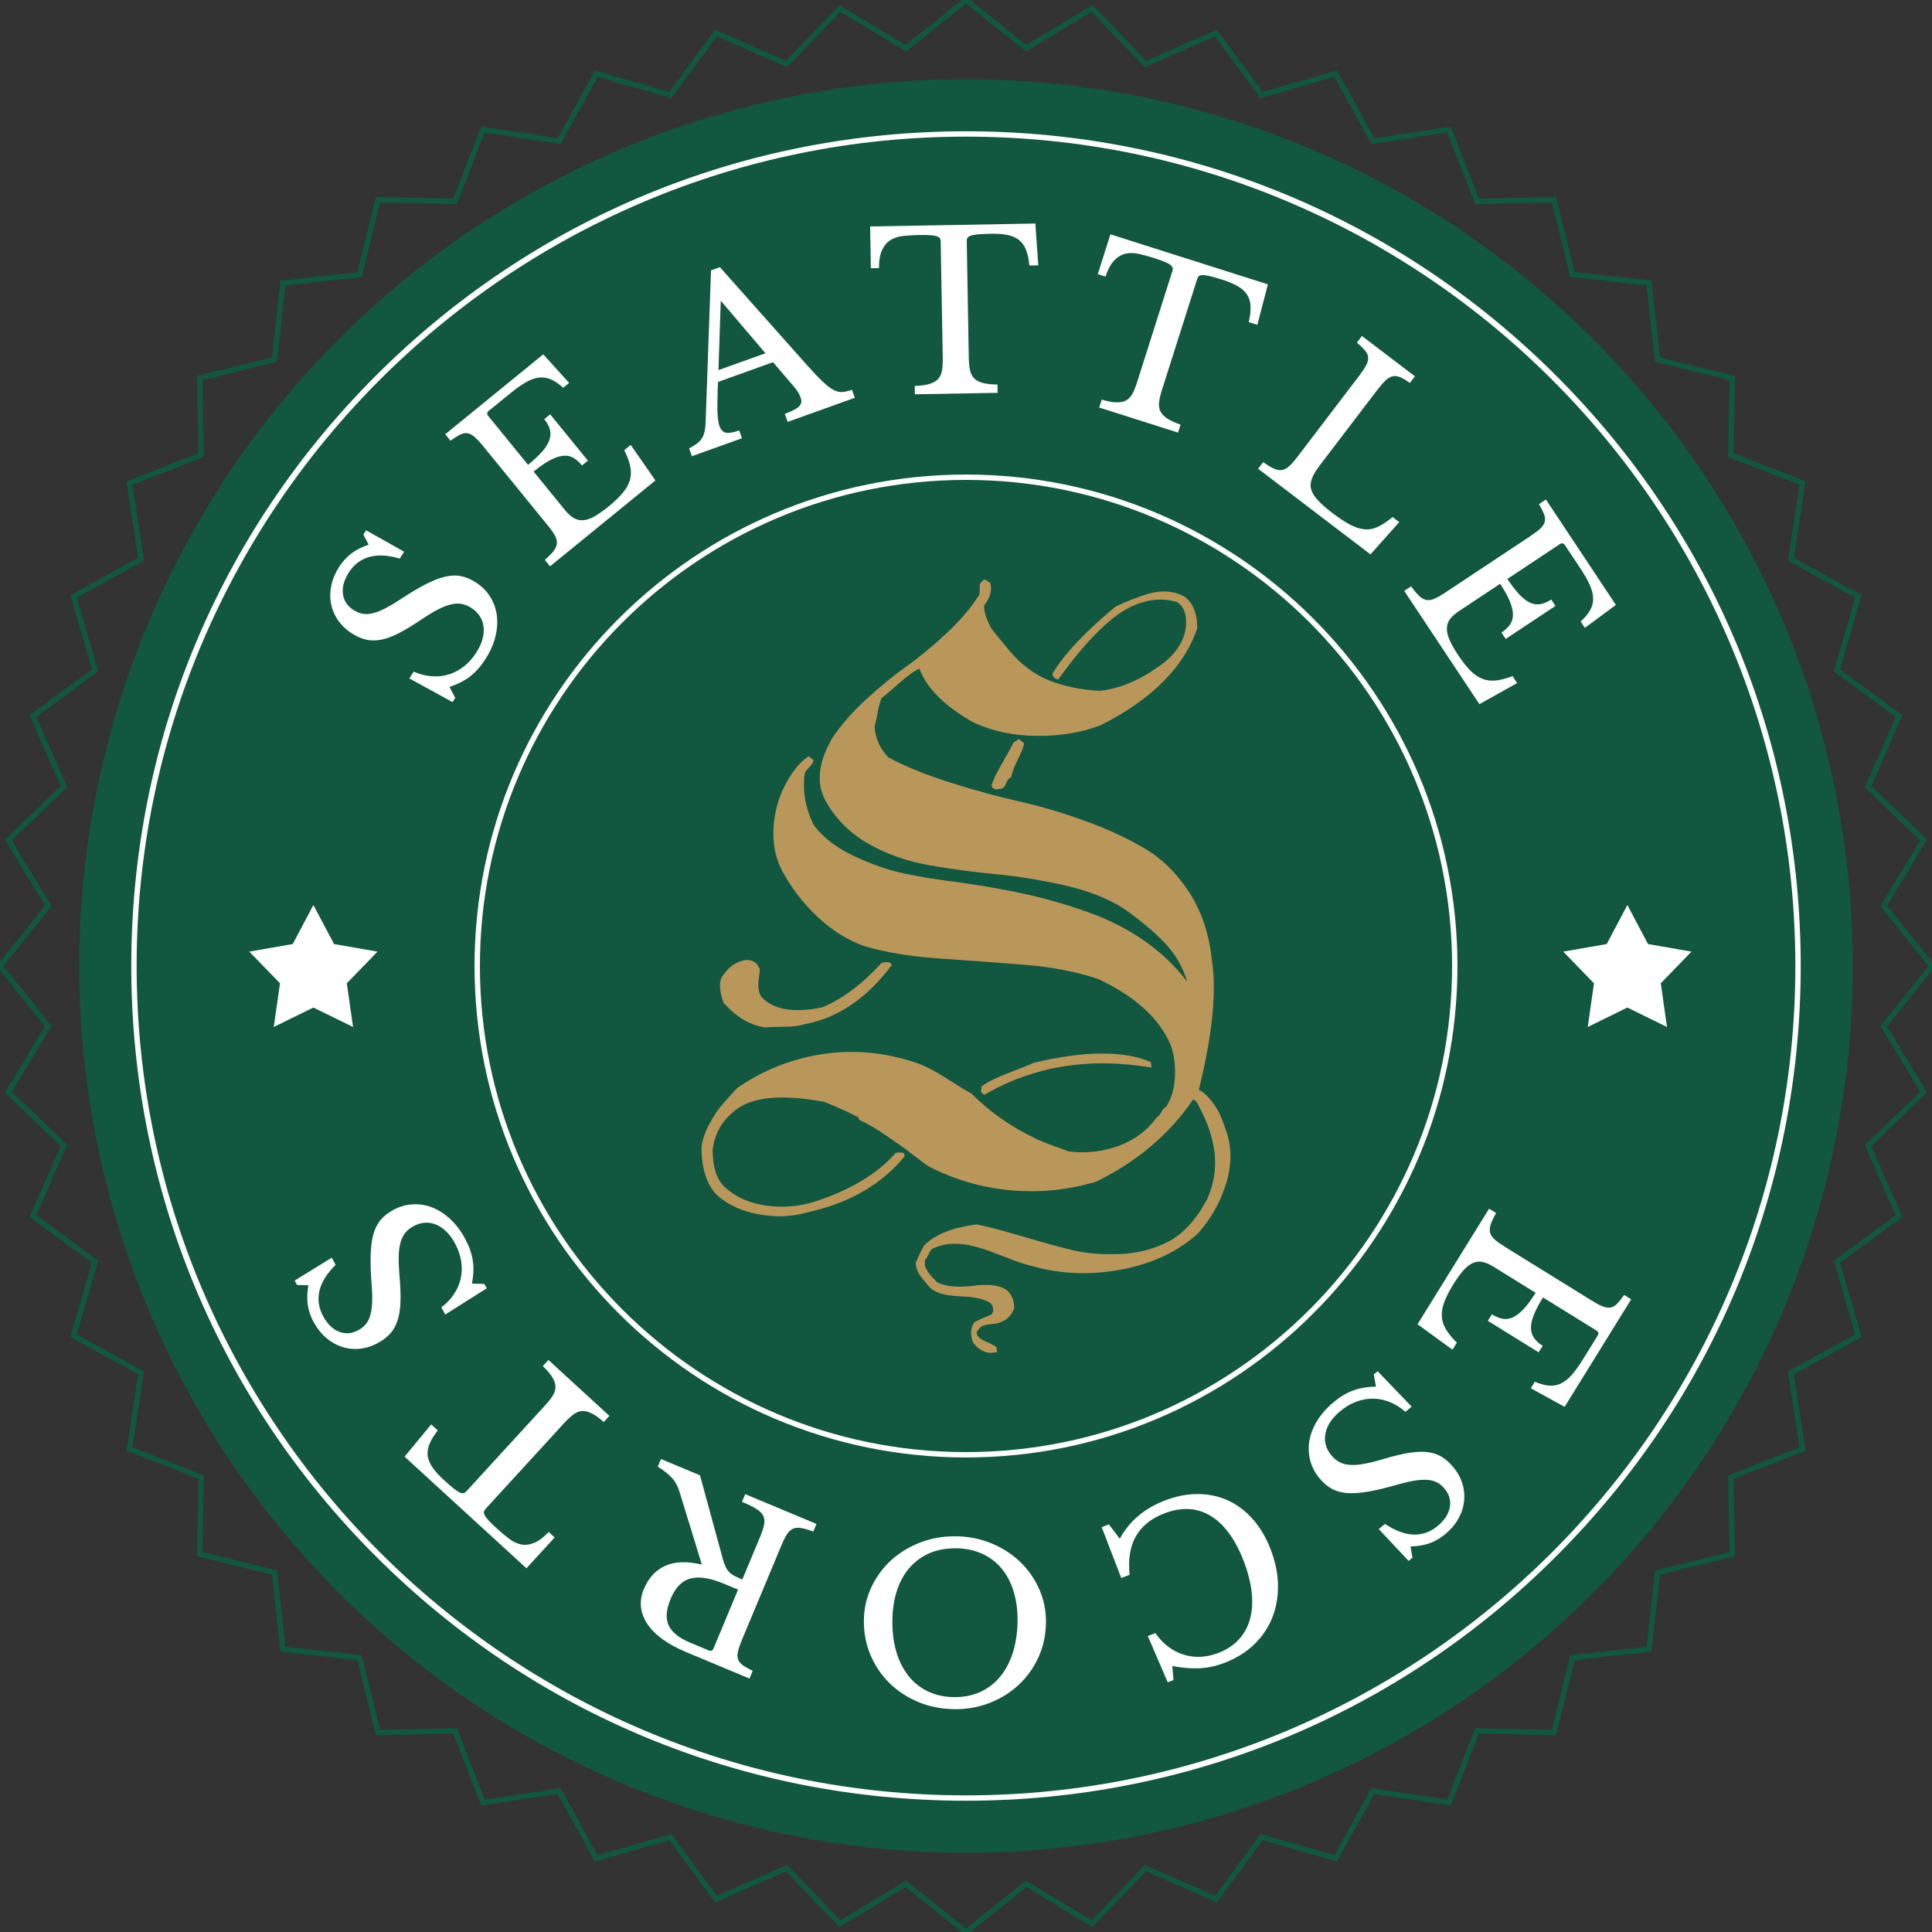
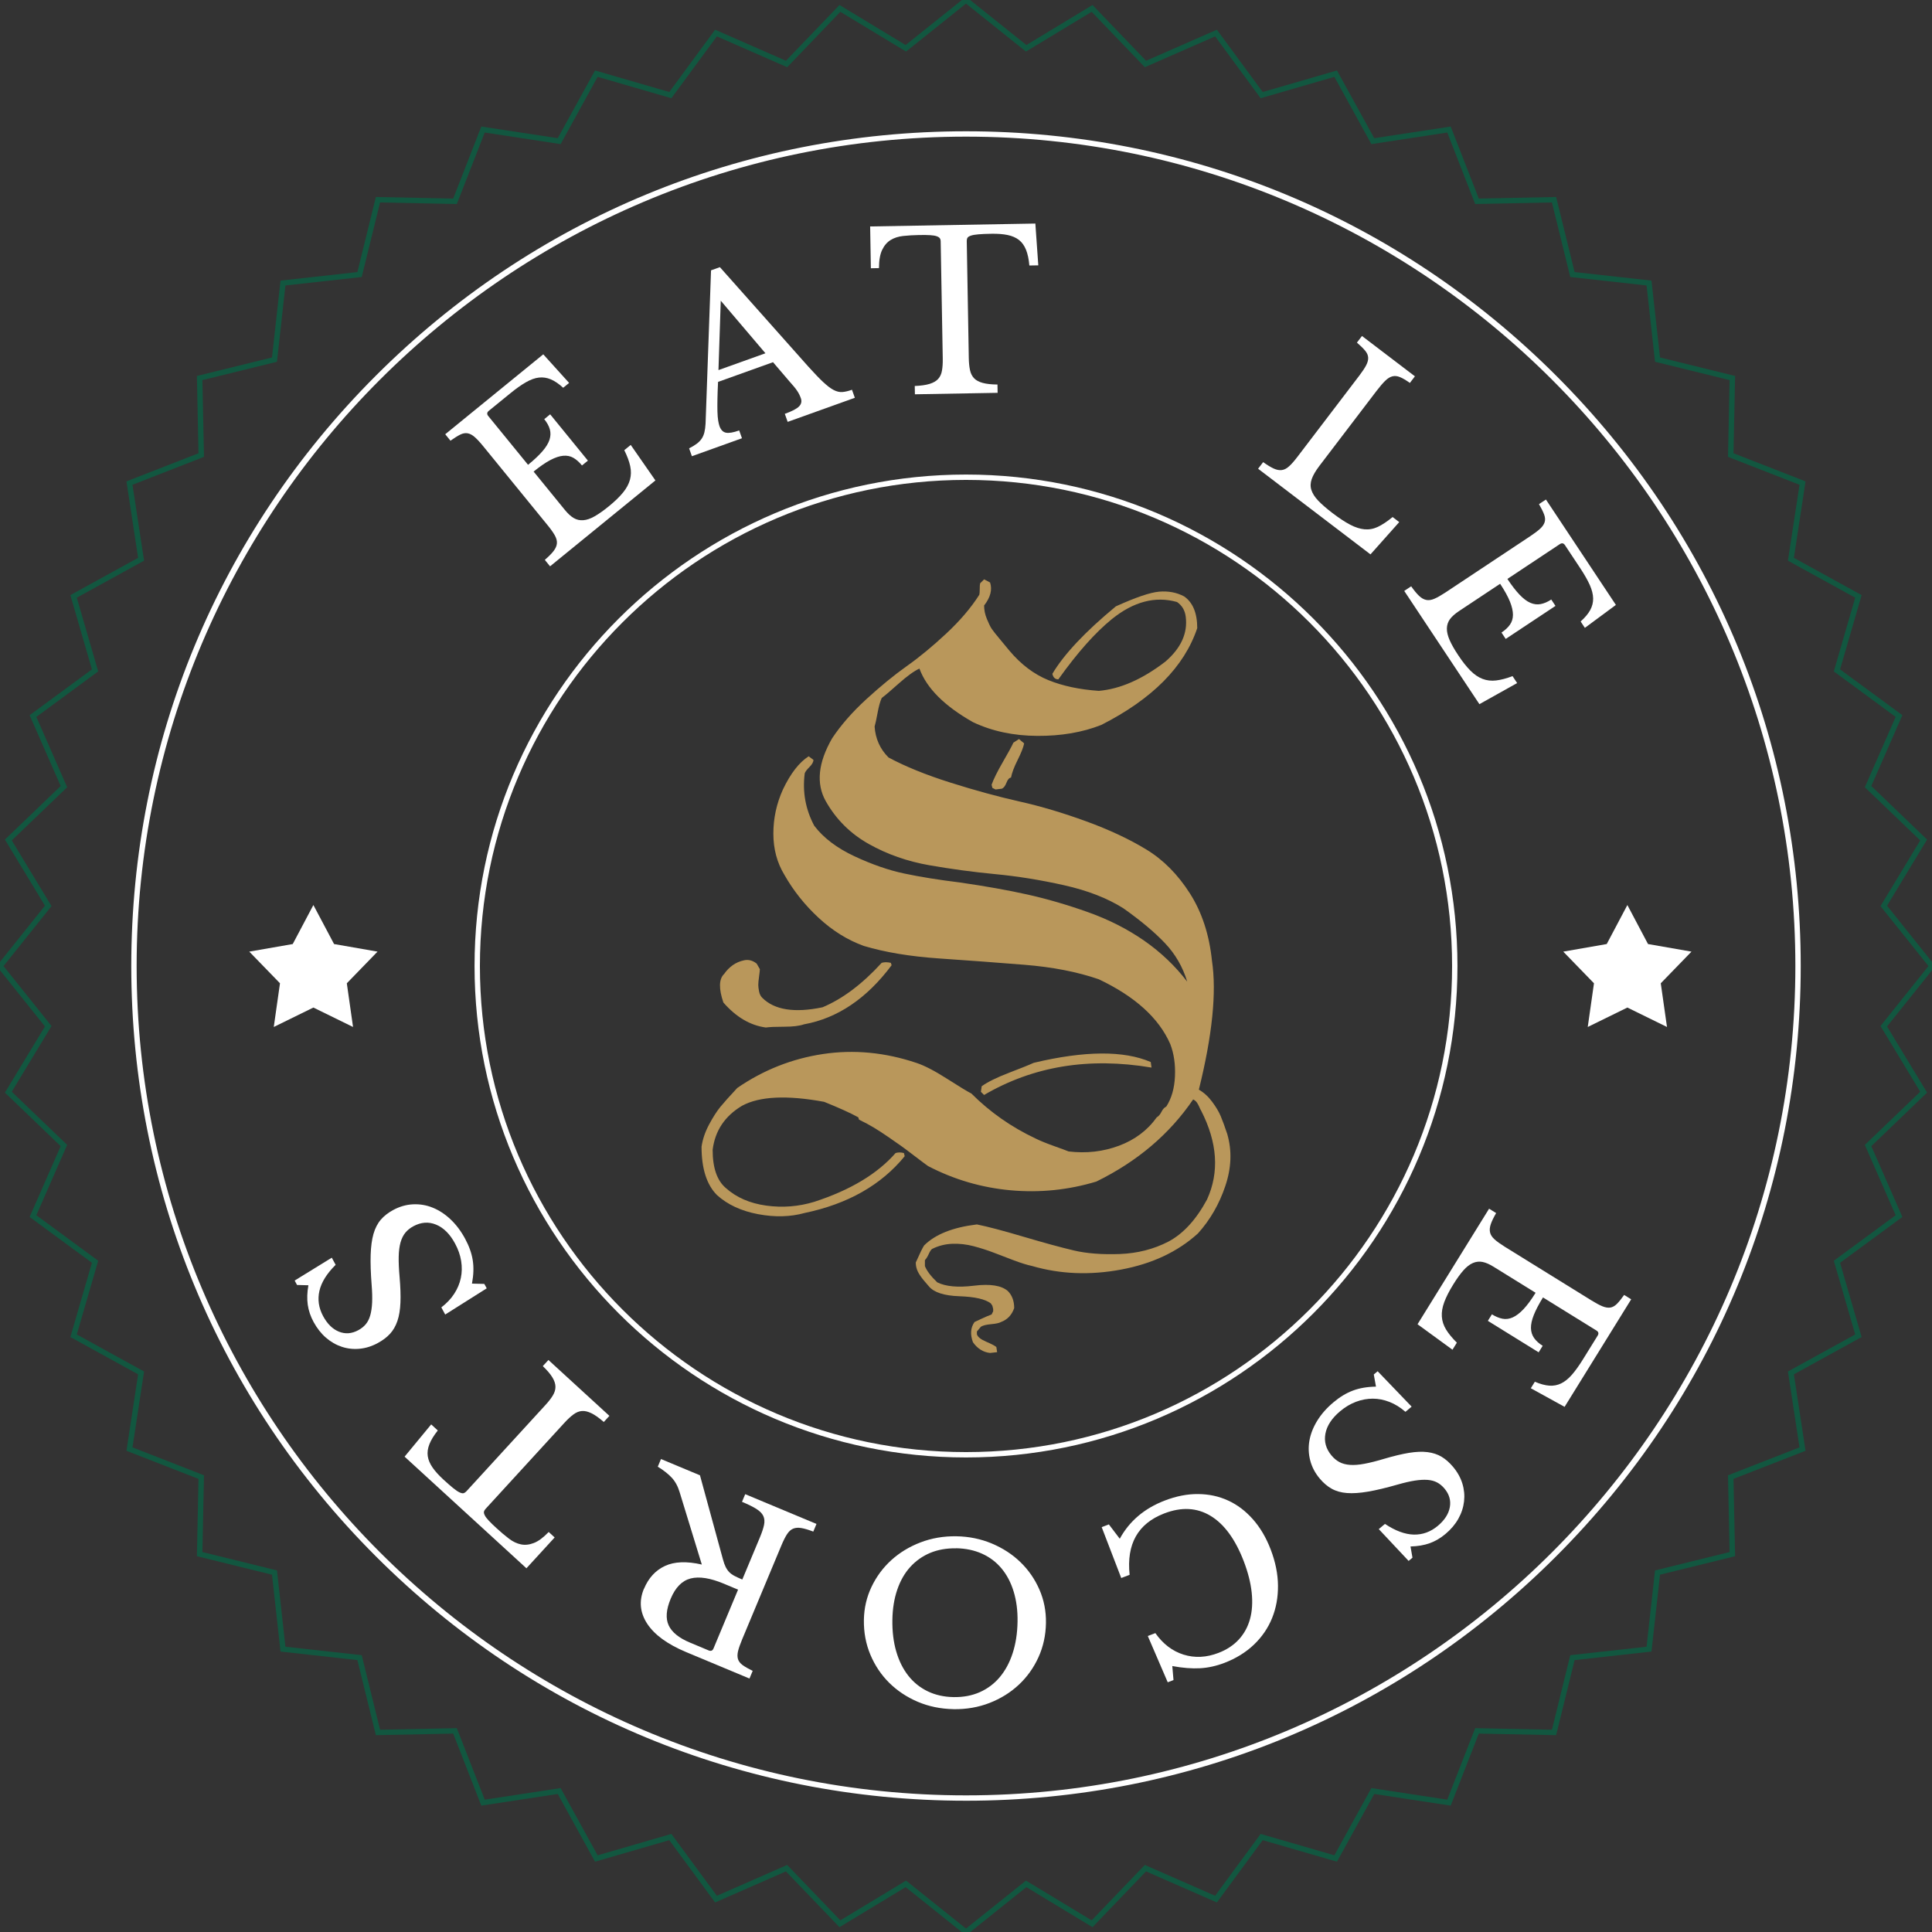
<svg xmlns="http://www.w3.org/2000/svg" id="Layer_1" viewBox="0 0 512 512">
  <rect x="0" y="0" width="512" height="512" fill="#333333" stroke="none" />
  <path d="M256,512.91l-16-12.8-17.53,10.61-14.19-14.78-18.77,8.23-12.14-16.51-19.68,5.71-9.88-17.95-20.26,3.09-7.45-19.09-20.49.42-4.9-19.9-20.37-2.26-2.26-20.37-19.9-4.9.42-20.49-19.09-7.45,3.09-20.26-17.95-9.88,5.71-19.68-16.51-12.14,8.23-18.77-14.78-14.19,10.61-17.53-12.8-16,12.8-16-10.61-17.53,14.78-14.19-8.23-18.77,16.51-12.14-5.71-19.68,17.95-9.88-3.09-20.26,19.09-7.45-.42-20.49,19.9-4.9,2.26-20.37,20.37-2.26,4.9-19.9,20.49.42,7.45-19.09,20.26,3.09,9.88-17.95,19.68,5.71,12.14-16.51,18.77,8.23,14.19-14.78,17.53,10.61,16-12.8,16,12.8,17.53-10.61,14.19,14.78,18.77-8.23,12.14,16.51,19.68-5.71,9.88,17.95,20.26-3.09,7.45,19.09,20.49-.42,4.9,19.9,20.37,2.26,2.26,20.37,19.9,4.9-.42,20.49,19.09,7.45-3.09,20.26,17.95,9.88-5.71,19.68,16.51,12.14-8.23,18.77,14.78,14.19-10.61,17.53,12.8,16-12.8,16,10.61,17.53-14.78,14.19,8.23,18.77-16.51,12.14,5.71,19.68-17.95,9.88,3.09,20.26-19.09,7.45.42,20.49-19.9,4.9-2.26,20.37-20.37,2.26-4.9,19.9-20.49-.42-7.45,19.09-20.26-3.09-9.88,17.95-19.68-5.71-12.14,16.51-18.77-8.23-14.19,14.78-17.53-10.61-16,12.8ZM240.11,498.38l15.89,12.71,15.89-12.71,17.41,10.53,14.09-14.68,18.63,8.17,12.06-16.39,19.54,5.67,9.81-17.82,20.11,3.07,7.4-18.95,20.34.42,4.86-19.76,20.22-2.24,2.24-20.22,19.76-4.87-.42-20.34,18.95-7.4-3.07-20.11,17.83-9.81-5.67-19.54,16.39-12.06-8.17-18.64,14.68-14.09-10.53-17.41,12.71-15.89-12.71-15.89,10.53-17.41-14.68-14.09,8.17-18.64-16.39-12.06,5.67-19.54-17.83-9.81,3.07-20.11-18.95-7.4.42-20.34-19.76-4.86-2.24-20.22-20.22-2.24-4.86-19.76-20.34.42-7.4-18.95-20.11,3.07-9.81-17.83-19.54,5.67-12.06-16.39-18.63,8.17-14.09-14.68-17.41,10.53-15.89-12.71-15.89,12.71-17.41-10.53-14.09,14.68-18.63-8.17-12.06,16.39-19.54-5.67-9.81,17.83-20.11-3.07-7.4,18.95-20.34-.42-4.86,19.76-20.22,2.24-2.24,20.22-19.76,4.86.42,20.34-18.95,7.4,3.07,20.11-17.83,9.81,5.67,19.54-16.39,12.06,8.17,18.64-14.68,14.09,10.53,17.41-12.71,15.89,12.71,15.89-10.53,17.41,14.68,14.09-8.17,18.64,16.39,12.06-5.67,19.54,17.83,9.81-3.07,20.11,18.95,7.4-.42,20.34,19.76,4.87,2.24,20.22,20.22,2.24,4.86,19.76,20.34-.42,7.4,18.95,20.11-3.07,9.81,17.82,19.54-5.67,12.06,16.39,18.63-8.17,14.09,14.68,17.41-10.53Z" fill="#125740" stroke-width="0" />
-   <circle cx="256" cy="256" r="235" fill="#125740" stroke-width="0" />
  <path d="M256,386.24c-71.81,0-130.24-58.42-130.24-130.24s58.42-130.24,130.24-130.24,130.24,58.42,130.24,130.24-58.42,130.24-130.24,130.24ZM256,127.18c-71.03,0-128.82,57.79-128.82,128.82s57.79,128.82,128.82,128.82,128.82-57.79,128.82-128.82-57.79-128.82-128.82-128.82Z" fill="#fff" stroke-width="0" />
  <path d="M256,477.21c-59.09,0-114.64-23.01-156.42-64.79s-64.79-97.33-64.79-156.42,23.01-114.64,64.79-156.42S196.91,34.79,256,34.79s114.64,23.01,156.42,64.79c41.78,41.78,64.79,97.33,64.79,156.42s-23.01,114.64-64.79,156.42c-41.78,41.78-97.33,64.79-156.42,64.79ZM256,36.21c-121.19,0-219.79,98.6-219.79,219.79s98.6,219.79,219.79,219.79,219.79-98.6,219.79-219.79S377.19,36.21,256,36.21Z" fill="#fff" stroke-width="0" />
-   <path d="M108.48,179.8l1.16-1.81c1.61.71,3.21,1.12,4.79,1.23,1.58.11,3.08-.05,4.51-.49,1.43-.44,2.76-1.15,4-2.12s2.33-2.19,3.27-3.66c1.54-2.41,2.19-4.68,1.94-6.81-.25-2.13-1.35-3.82-3.3-5.07-.81-.52-1.65-.86-2.51-1.02-.86-.16-1.82-.12-2.87.13s-2.24.72-3.55,1.41-2.86,1.65-4.64,2.85c-2.17,1.46-4.1,2.61-5.79,3.46-1.69.85-3.23,1.4-4.63,1.65-1.4.25-2.71.23-3.92-.06s-2.45-.84-3.72-1.66c-1.5-.96-2.71-2.11-3.64-3.46-.93-1.35-1.54-2.81-1.85-4.38-.3-1.57-.28-3.18.07-4.84.35-1.66,1.03-3.29,2.05-4.88.92-1.43,2-2.62,3.24-3.57,1.25-.95,2.78-1.73,4.6-2.36l-1.39-2.68.72-1.12,10.07,5.67-1.15,1.81c-3.17-.92-5.88-1.06-8.13-.41-2.25.65-4.04,2.02-5.37,4.1-1.27,1.99-1.79,3.88-1.56,5.68.23,1.8,1.17,3.23,2.84,4.29.78.5,1.57.82,2.38.97.8.15,1.68.11,2.62-.12.95-.22,2-.62,3.18-1.21s2.52-1.38,4.03-2.38c2.62-1.72,4.9-3.09,6.85-4.09,1.95-1,3.69-1.68,5.22-2.03,1.53-.35,2.94-.4,4.21-.13,1.28.26,2.55.8,3.82,1.61,1.63,1.04,2.92,2.32,3.87,3.85s1.54,3.19,1.77,4.99c.23,1.8.09,3.68-.41,5.66-.5,1.97-1.38,3.94-2.63,5.89-1.19,1.86-2.51,3.36-3.98,4.51-1.47,1.15-3.31,2.1-5.53,2.84l1.52,2.9-.72,1.12-11.42-6.26Z" fill="#fff" stroke-width="0" />
  <path d="M139.94,123.18c1.62-1.32,2.89-2.52,3.83-3.61.94-1.09,1.55-2.1,1.86-3.05.3-.94.33-1.86.08-2.75-.25-.89-.75-1.79-1.48-2.69l1.57-1.28,10,12.27-1.57,1.28c-.73-.9-1.5-1.57-2.29-2.03-.79-.45-1.69-.63-2.69-.54-1,.09-2.14.47-3.41,1.14-1.28.67-2.75,1.69-4.43,3.05l8.28,10.16c.81.99,1.59,1.71,2.36,2.16.76.45,1.6.64,2.52.57.92-.07,1.92-.41,3.01-1.03,1.09-.62,2.34-1.5,3.75-2.65,1.59-1.29,2.84-2.51,3.77-3.64.92-1.13,1.54-2.27,1.85-3.42.31-1.15.33-2.35.06-3.6-.27-1.25-.79-2.66-1.57-4.22l1.71-1.39,6.54,9.41-27.92,22.76-1.39-1.71c1.02-.88,1.8-1.66,2.32-2.34.52-.67.82-1.34.88-1.99.07-.65-.11-1.36-.53-2.12-.42-.76-1.05-1.66-1.91-2.71l-17.08-20.95c-.85-1.05-1.6-1.85-2.23-2.41-.63-.56-1.26-.9-1.88-1.02s-1.29,0-1.99.35c-.71.35-1.57.89-2.58,1.61l-1.39-1.71,25.98-21.18,6.85,7.58-1.57,1.28c-1.16-1.05-2.25-1.8-3.28-2.23-1.03-.43-2.08-.59-3.15-.47-1.07.12-2.22.54-3.44,1.24-1.23.7-2.6,1.67-4.13,2.92l-5.71,4.65c-.51.42-.56.88-.14,1.39l10.52,12.9Z" fill="#fff" stroke-width="0" />
  <path d="M204.87,95.98l-14.58,5.23c-.08,1.71-.14,3.22-.16,4.53s-.03,2.42,0,3.36c.03.94.09,1.71.19,2.34.1.62.22,1.11.35,1.48.37,1.02.94,1.6,1.74,1.75.79.15,1.95-.05,3.48-.6l.74,2.07-13.27,4.76-.74-2.08c.8-.41,1.46-.81,2-1.21.54-.4.97-.84,1.31-1.33.34-.49.58-1.06.74-1.71.16-.65.26-1.42.31-2.3l1.45-40.63,2.35-.84,23.43,26.35c1.57,1.74,2.88,3.11,3.94,4.1s1.99,1.7,2.79,2.11c.8.41,1.58.59,2.31.53.74-.06,1.58-.26,2.53-.6l.76,2.13-17.8,6.38-.76-2.13c1.93-.69,3.19-1.35,3.79-1.98.6-.62.75-1.36.45-2.19-.13-.36-.27-.69-.42-.99-.15-.3-.33-.61-.55-.94-.22-.33-.49-.69-.82-1.09-.33-.4-.73-.86-1.21-1.39l-4.35-5.09ZM190.4,98.08l12.45-4.46-11.84-13.93-.61,18.4Z" fill="#fff" stroke-width="0" />
  <path d="M275.17,70.32l-2.38.04c-.14-1.66-.44-3.05-.88-4.16-.45-1.11-1.07-1.98-1.87-2.61-.8-.62-1.81-1.06-3.01-1.31-1.2-.25-2.64-.36-4.3-.33-1.43.02-2.58.07-3.45.15-.87.07-1.53.19-2,.35-.46.16-.76.35-.89.57-.13.22-.19.5-.19.84l.54,31.03c.02,1.24.13,2.3.32,3.19.19.89.55,1.6,1.08,2.16.53.55,1.29.96,2.28,1.23.99.27,2.3.42,3.92.43l.04,2.2-21.92.39-.04-2.2c1.62-.07,2.93-.25,3.94-.56,1-.31,1.76-.75,2.27-1.32.51-.57.85-1.3,1-2.19.16-.89.23-1.96.21-3.2l-.55-31.03c0-.35-.08-.63-.22-.84-.14-.21-.41-.39-.82-.54-.41-.15-.98-.24-1.72-.29s-1.72-.06-2.96-.04c-1.51.03-2.91.11-4.2.25-1.29.14-2.41.5-3.34,1.07-.94.58-1.69,1.45-2.25,2.62-.56,1.17-.84,2.78-.84,4.83l-2.15.04-.19-11.08,43.78-.77.78,11.07Z" fill="#fff" stroke-width="0" />
-   <path d="M333.19,86.08l-2.27-.72c.39-1.62.56-3.03.49-4.23-.07-1.2-.38-2.22-.94-3.07-.56-.85-1.37-1.58-2.43-2.2-1.06-.62-2.38-1.18-3.97-1.69-1.36-.43-2.47-.75-3.32-.96-.85-.21-1.51-.31-2-.3-.49,0-.83.09-1.02.25-.2.16-.34.41-.45.74l-9.39,29.57c-.38,1.18-.61,2.22-.72,3.12-.1.9,0,1.7.34,2.39.33.69.92,1.33,1.77,1.9.85.57,2.05,1.13,3.58,1.66l-.67,2.1-20.89-6.64.67-2.1c1.56.46,2.86.7,3.91.73,1.04.03,1.9-.15,2.57-.52.67-.38,1.22-.96,1.65-1.76.43-.79.84-1.78,1.21-2.96l9.39-29.57c.11-.33.12-.62.06-.86-.07-.24-.27-.5-.61-.77-.34-.27-.85-.54-1.53-.82-.68-.28-1.61-.6-2.79-.98-1.44-.46-2.79-.83-4.06-1.11-1.27-.28-2.44-.3-3.51-.05-1.07.25-2.06.84-2.96,1.77-.9.93-1.69,2.37-2.34,4.31l-2.04-.65,3.35-10.56,41.74,13.26-2.8,10.73Z" fill="#fff" stroke-width="0" />
  <path d="M363.21,146.93l-29.8-22.71,1.34-1.75c1.1.79,2.04,1.36,2.82,1.71.78.35,1.49.48,2.14.39.65-.09,1.29-.42,1.93-1.01.64-.58,1.37-1.41,2.19-2.49l16.38-21.5c.82-1.08,1.43-1.99,1.82-2.73.39-.74.58-1.43.55-2.06-.03-.63-.3-1.25-.81-1.86-.51-.61-1.23-1.32-2.17-2.13l1.34-1.75,14.03,10.69-1.34,1.75c-1.01-.72-1.87-1.23-2.59-1.53-.72-.3-1.39-.38-2.02-.22-.63.15-1.27.54-1.91,1.17-.65.63-1.42,1.52-2.31,2.69l-15.15,19.88c-.98,1.29-1.66,2.45-2.02,3.46-.36,1.02-.4,1.99-.1,2.91.29.93.89,1.87,1.81,2.84.92.97,2.18,2.06,3.77,3.28,1.75,1.33,3.31,2.36,4.66,3.07,1.35.71,2.63,1.13,3.83,1.24,1.2.11,2.39-.1,3.55-.65s2.47-1.41,3.91-2.6l1.75,1.34-7.62,8.56Z" fill="#fff" stroke-width="0" />
  <path d="M399.48,153.43c1.15,1.74,2.23,3.13,3.22,4.17s1.94,1.75,2.85,2.15c.91.39,1.82.51,2.73.34.91-.17,1.85-.57,2.82-1.21l1.12,1.69-13.19,8.75-1.12-1.69c.97-.64,1.71-1.33,2.24-2.08.53-.75.79-1.62.8-2.62,0-1-.26-2.17-.8-3.51-.54-1.34-1.41-2.91-2.6-4.71l-10.92,7.25c-1.06.71-1.86,1.42-2.38,2.13-.52.72-.79,1.54-.81,2.45-.02.92.23,1.95.73,3.1.51,1.15,1.26,2.48,2.27,3.99,1.13,1.71,2.22,3.08,3.25,4.11,1.03,1.03,2.11,1.76,3.22,2.18,1.11.42,2.31.56,3.58.41,1.27-.15,2.72-.53,4.35-1.15l1.22,1.84-10,5.59-19.92-30.01,1.84-1.22c.78,1.11,1.48,1.95,2.1,2.54.62.59,1.25.94,1.9,1.07s1.36.03,2.16-.32c.79-.34,1.75-.89,2.88-1.63l22.52-14.95c1.13-.75,2-1.41,2.62-1.98.62-.57,1.02-1.16,1.2-1.77.18-.61.12-1.28-.16-2.02-.28-.74-.73-1.65-1.35-2.72l1.84-1.22,18.54,27.93-8.22,6.08-1.12-1.69c1.16-1.05,2.01-2.06,2.54-3.04.53-.98.79-2.01.77-3.09-.02-1.08-.32-2.26-.89-3.55-.58-1.29-1.41-2.75-2.5-4.4l-4.07-6.14c-.36-.55-.82-.64-1.37-.28l-13.87,9.21Z" fill="#fff" stroke-width="0" />
  <path d="M408.92,343.81c-1.1,1.78-1.91,3.33-2.44,4.66s-.78,2.49-.76,3.49c.02.99.3,1.87.83,2.63.53.76,1.29,1.45,2.28,2.06l-1.07,1.73-13.46-8.34,1.07-1.73c.99.61,1.93,1,2.82,1.17.89.17,1.8.05,2.71-.36.91-.41,1.87-1.14,2.86-2.19.99-1.05,2.05-2.49,3.19-4.33l-11.14-6.9c-1.08-.67-2.06-1.1-2.93-1.27-.87-.17-1.72-.08-2.57.29-.84.37-1.68,1.02-2.51,1.96-.83.94-1.73,2.18-2.68,3.73-1.08,1.74-1.87,3.3-2.38,4.67-.51,1.37-.72,2.65-.64,3.84.08,1.19.46,2.33,1.12,3.42.66,1.09,1.62,2.25,2.86,3.48l-1.16,1.87-9.26-6.75,18.96-30.62,1.87,1.16c-.68,1.17-1.16,2.16-1.43,2.97-.27.81-.33,1.53-.18,2.17.15.64.55,1.25,1.19,1.83.64.58,1.54,1.22,2.69,1.94l22.98,14.23c1.15.71,2.11,1.23,2.89,1.55.78.32,1.48.44,2.1.35.62-.09,1.21-.42,1.77-.98s1.19-1.35,1.91-2.37l1.87,1.16-17.65,28.5-8.95-4.93,1.07-1.73c1.44.62,2.71.96,3.83,1.04,1.11.08,2.16-.12,3.13-.59.97-.47,1.92-1.23,2.85-2.29.93-1.06,1.91-2.43,2.95-4.11l3.88-6.26c.35-.56.24-1.01-.32-1.36l-14.15-8.76Z" fill="#fff" stroke-width="0" />
  <path d="M374.1,372.77l-1.64,1.38c-1.33-1.16-2.73-2.03-4.2-2.61-1.47-.58-2.96-.88-4.45-.88-1.5,0-2.98.27-4.46.83-1.48.56-2.88,1.39-4.21,2.51-2.19,1.84-3.49,3.81-3.89,5.92-.4,2.1.14,4.05,1.63,5.82.62.74,1.32,1.32,2.09,1.73.77.41,1.7.66,2.78.74s2.35-.01,3.81-.29c1.46-.27,3.23-.71,5.28-1.33,2.51-.74,4.69-1.26,6.56-1.57,1.87-.3,3.5-.37,4.92-.19,1.41.18,2.65.59,3.72,1.23,1.07.64,2.09,1.54,3.06,2.7,1.14,1.36,1.96,2.83,2.44,4.39.48,1.56.63,3.14.45,4.73s-.68,3.12-1.51,4.6c-.83,1.48-1.97,2.83-3.42,4.04-1.3,1.09-2.69,1.91-4.16,2.44-1.47.53-3.17.82-5.1.87l.52,2.97-1.02.86-7.91-8.43,1.64-1.38c2.75,1.83,5.29,2.77,7.64,2.83,2.34.05,4.46-.72,6.36-2.31,1.81-1.52,2.87-3.17,3.19-4.95.32-1.78-.15-3.43-1.42-4.94-.6-.71-1.26-1.26-1.98-1.63-.72-.38-1.57-.6-2.54-.67-.97-.07-2.1,0-3.39.2-1.29.2-2.81.56-4.56,1.06-3.01.86-5.6,1.48-7.76,1.85-2.16.37-4.02.5-5.59.38-1.57-.12-2.92-.5-4.06-1.14-1.14-.63-2.19-1.53-3.16-2.68-1.25-1.48-2.09-3.09-2.54-4.83-.45-1.74-.52-3.5-.2-5.29.32-1.78,1.02-3.54,2.09-5.27,1.07-1.73,2.49-3.34,4.27-4.83,1.69-1.42,3.4-2.46,5.15-3.11,1.74-.66,3.79-1.01,6.12-1.05l-.58-3.22,1.02-.86,9.02,9.39Z" fill="#fff" stroke-width="0" />
  <path d="M310.98,445.24l-1.52.58-5.28-12.26,2-.77c2.02,2.87,4.51,4.77,7.47,5.7,2.97.93,6.06.78,9.27-.46,2.2-.85,4-2.04,5.4-3.57,1.4-1.53,2.38-3.34,2.95-5.42.57-2.08.71-4.42.44-7-.27-2.59-.98-5.36-2.11-8.32-2.24-5.81-5.16-9.81-8.78-12-3.62-2.19-7.72-2.41-12.3-.64-6.96,2.68-10.02,8.1-9.16,16.26l-2.22.85-5.18-13.48,1.9-.73,2.89,3.8c2.55-4.67,6.52-8.04,11.9-10.11,3.07-1.18,6.02-1.76,8.87-1.73,2.85.02,5.49.59,7.93,1.71,2.44,1.11,4.63,2.77,6.57,4.96,1.94,2.19,3.52,4.86,4.72,8,1.26,3.28,1.91,6.47,1.94,9.57.03,3.09-.49,5.97-1.56,8.62s-2.68,5-4.81,7.04c-2.14,2.04-4.74,3.65-7.8,4.83-2.17.83-4.32,1.31-6.47,1.43s-4.61-.07-7.37-.58l.32,3.73Z" fill="#fff" stroke-width="0" />
  <path d="M252.69,452.94c-3.4-.06-6.56-.71-9.48-1.95-2.92-1.25-5.44-2.93-7.58-5.05-2.13-2.12-3.79-4.61-4.98-7.45s-1.76-5.91-1.71-9.19c.05-3.13.73-6.06,2.03-8.78,1.3-2.72,3.05-5.08,5.25-7.08,2.2-1.99,4.78-3.56,7.73-4.69,2.96-1.13,6.12-1.67,9.48-1.62s6.5.7,9.42,1.92c2.92,1.23,5.45,2.87,7.58,4.94,2.13,2.06,3.81,4.48,5.02,7.25,1.21,2.76,1.79,5.71,1.74,8.85-.05,3.29-.72,6.33-2,9.13-1.28,2.8-3.02,5.23-5.22,7.28-2.2,2.05-4.78,3.65-7.73,4.8s-6.14,1.7-9.54,1.65ZM253.38,410.32c-2.55-.04-4.85.37-6.89,1.22-2.04.86-3.8,2.11-5.28,3.74s-2.62,3.64-3.43,6.01c-.81,2.37-1.24,5.02-1.29,7.96-.05,3.09.29,5.89,1.02,8.4.73,2.51,1.8,4.65,3.2,6.43,1.4,1.78,3.12,3.16,5.15,4.14,2.04.98,4.33,1.49,6.88,1.53,2.55.04,4.86-.4,6.92-1.31,2.06-.92,3.83-2.24,5.29-3.98,1.46-1.74,2.6-3.84,3.41-6.33.81-2.48,1.25-5.27,1.3-8.36.05-2.94-.3-5.6-1.03-7.99-.73-2.39-1.8-4.43-3.21-6.12-1.4-1.69-3.12-2.99-5.16-3.91s-4.33-1.4-6.88-1.45Z" fill="#fff" stroke-width="0" />
  <path d="M170.67,421.04c1.19-2.86,3.04-4.87,5.54-6.04s5.76-1.3,9.78-.38l-5.88-19.18c-.47-1.58-1.18-2.87-2.12-3.87-.94-1-2.17-1.96-3.67-2.88l.85-2.03,10.33,4.31,6.09,22.28c.21.8.45,1.46.71,1.99.26.53.57.98.94,1.37.37.38.83.72,1.4,1.02.57.3,1.26.62,2.08.96l4.65-11.13c.55-1.32.92-2.43,1.11-3.34.19-.91.12-1.7-.2-2.38-.32-.68-.94-1.3-1.86-1.88-.91-.57-2.17-1.19-3.78-1.86l.85-2.03,18.89,7.89-.85,2.03c-1.26-.49-2.32-.8-3.16-.94-.84-.14-1.57-.09-2.17.16-.61.25-1.15.74-1.62,1.46-.47.73-.97,1.71-1.49,2.96l-10.42,24.94c-.52,1.25-.88,2.28-1.08,3.1-.19.82-.2,1.53-.01,2.13.19.6.61,1.13,1.25,1.59s1.53.96,2.64,1.51l-.85,2.03-16.81-7.02c-4.92-2.06-8.35-4.56-10.29-7.5-1.93-2.95-2.22-6.04-.87-9.29ZM195.59,421.27l-3.8-1.59c-3.57-1.49-6.49-1.95-8.76-1.37-2.27.58-4.04,2.37-5.29,5.37-1.21,2.89-1.38,5.25-.53,7.07.85,1.82,2.74,3.35,5.67,4.57l4.92,2.06c.61.25,1.04.08,1.29-.53l6.5-15.57Z" fill="#fff" stroke-width="0" />
  <path d="M114.27,377.48l1.75,1.61c-1.04,1.3-1.78,2.51-2.22,3.63-.44,1.11-.59,2.17-.44,3.18.15,1.01.58,2.01,1.28,3.02.7,1.01,1.67,2.08,2.89,3.2,1.05.97,1.92,1.72,2.6,2.27s1.24.92,1.69,1.12c.45.2.79.27,1.04.2.24-.07.48-.23.72-.48l20.96-22.88c.84-.91,1.49-1.75,1.96-2.53.47-.77.71-1.54.7-2.31,0-.77-.27-1.59-.8-2.47-.53-.88-1.38-1.88-2.55-3.01l1.49-1.62,16.16,14.81-1.49,1.62c-1.22-1.07-2.3-1.84-3.24-2.3s-1.79-.67-2.55-.61c-.76.06-1.51.36-2.24.9-.73.54-1.51,1.26-2.35,2.17l-20.96,22.88c-.23.26-.37.51-.42.76-.04.25.03.57.23.95.19.39.54.85,1.05,1.39.5.54,1.21,1.23,2.12,2.06,1.11,1.02,2.18,1.92,3.22,2.71,1.03.79,2.09,1.3,3.17,1.52,1.08.23,2.22.11,3.43-.36,1.21-.46,2.52-1.44,3.94-2.92l1.58,1.45-7.48,8.17-32.29-29.58,7.06-8.56Z" fill="#fff" stroke-width="0" />
  <path d="M117.98,348.36l-1.02-1.89c1.4-1.07,2.54-2.26,3.4-3.59.87-1.33,1.45-2.72,1.76-4.18.31-1.46.34-2.97.09-4.53-.25-1.56-.79-3.1-1.62-4.63-1.36-2.52-3.03-4.18-5.02-5-1.98-.82-3.99-.67-6.03.43-.85.46-1.55,1.03-2.11,1.7-.56.68-.98,1.53-1.28,2.57-.29,1.04-.46,2.3-.49,3.79-.03,1.49.05,3.3.24,5.44.22,2.61.3,4.85.22,6.74-.08,1.89-.34,3.51-.8,4.85-.46,1.35-1.11,2.48-1.95,3.4-.84.92-1.93,1.74-3.25,2.46-1.56.85-3.16,1.35-4.79,1.51-1.63.16-3.21-.01-4.73-.51s-2.92-1.3-4.21-2.41c-1.28-1.11-2.37-2.5-3.28-4.16-.81-1.5-1.33-3.02-1.55-4.57-.22-1.55-.17-3.28.17-5.17l-3.01-.08-.63-1.17,9.84-6.06,1.02,1.89c-2.35,2.33-3.78,4.63-4.3,6.91-.52,2.28-.19,4.51.98,6.69,1.12,2.07,2.53,3.45,4.21,4.12,1.68.67,3.39.54,5.12-.4.82-.44,1.48-.98,2-1.61.52-.63.91-1.42,1.17-2.35.26-.93.43-2.05.49-3.36.06-1.31.02-2.87-.13-4.68-.24-3.12-.33-5.78-.26-7.97.07-2.19.32-4.04.75-5.55.44-1.51,1.08-2.76,1.93-3.75.85-.99,1.94-1.84,3.26-2.56,1.7-.92,3.45-1.43,5.25-1.52,1.8-.09,3.54.19,5.22.87,1.68.67,3.27,1.71,4.75,3.1,1.48,1.4,2.78,3.11,3.88,5.16,1.05,1.94,1.72,3.83,2.01,5.67.3,1.84.23,3.91-.2,6.21l3.27.08.64,1.17-11.01,6.95Z" fill="#fff" stroke-width="0" />
  <polygon points="83.05 239.84 88.53 250.18 100.05 252.19 91.91 260.58 93.56 272.16 83.05 267.01 72.55 272.16 74.2 260.58 66.06 252.19 77.58 250.18 83.05 239.84" fill="#fff" stroke-width="0" />
  <polygon points="431.27 239.84 436.74 250.18 448.26 252.19 440.12 260.58 441.77 272.16 431.27 267.01 420.77 272.16 422.42 260.58 414.28 252.19 425.8 250.18 431.27 239.84" fill="#fff" stroke-width="0" />
  <path d="M325.25,300.59c1.26,4.35,1.09,8.92-.53,13.72-1.61,4.8-4.03,8.99-7.26,12.57-5.33,4.84-12.11,8.03-20.35,9.57-8.24,1.54-16.11,1.23-23.61-.95-1.33-.28-2.96-.79-4.89-1.52-1.93-.74-3.72-1.42-5.36-2.05-1.65-.63-3.4-1.19-5.26-1.68-1.86-.49-3.73-.7-5.63-.63-1.89.07-3.68.53-5.36,1.37-.28.21-.58.67-.89,1.37-.32.7-.65,1.23-1,1.58v1.58c.49,1.26,1.58,2.7,3.26,4.31,2.24,1.12,5.5,1.42,9.78.89,4.28-.53,7.26-.05,8.94,1.42,1.12,1.12,1.68,2.63,1.68,4.52-.63,1.82-1.79,3.05-3.47,3.68-.49.28-1.37.47-2.63.58s-2.17.33-2.73.68l-1.05,1.26v.74c.21.7,1.02,1.35,2.42,1.95,1.4.6,2.31,1.07,2.73,1.42l.21,1.37-1.89.21c-1.82-.21-3.33-1.16-4.52-2.84-.77-2.1-.63-3.89.42-5.36.14-.07.74-.35,1.79-.84,1.05-.49,1.96-.88,2.73-1.16l.42-.84v-.63l-.21-.84-.42-.63c-1.47-1.12-4.24-1.75-8.31-1.89-4.07-.14-6.77-1.02-8.1-2.63-.07-.07-.49-.56-1.26-1.47-.77-.91-1.33-1.74-1.68-2.47-.35-.74-.53-1.52-.53-2.37,1.05-2.38,1.79-3.89,2.21-4.52,2.94-2.94,7.61-4.8,13.99-5.57,2.8.56,6.92,1.65,12.36,3.26,5.43,1.61,9.87,2.82,13.3,3.63,3.43.81,7.5,1.12,12.2.95,4.7-.18,9.01-1.28,12.93-3.31,3.93-2.1,7.33-5.82,10.2-11.15,3.29-7.22,2.77-15.07-1.58-23.56-.14-.21-.3-.53-.47-.95-.18-.42-.39-.81-.63-1.16-.25-.35-.58-.63-1-.84-6.24,9.18-14.79,16.44-25.66,21.77-7.43,2.24-15,3.01-22.71,2.31-7.71-.7-15-2.84-21.87-6.41-.42-.28-1.52-1.1-3.31-2.47-1.79-1.37-3.05-2.31-3.79-2.84-.74-.53-1.84-1.3-3.31-2.31-1.47-1.02-2.82-1.89-4.05-2.63-1.23-.74-2.51-1.42-3.84-2.05l-.21-.63c-2.03-1.12-5.05-2.49-9.04-4.1-9.89-1.82-17.14-1.47-21.77,1.05-4.56,2.73-7.15,6.62-7.78,11.67,0,4.77,1.16,8.13,3.47,10.1,2.8,2.52,6.38,4.08,10.73,4.68,4.35.6,8.59.26,12.72-1,9.53-3.09,16.72-7.4,21.56-12.93.63-.21,1.37-.21,2.21,0l.21.84c-6.24,7.64-15.07,12.65-26.5,15.04-3.79,1.05-7.9,1.16-12.36.32-4.45-.84-8.08-2.52-10.88-5.05-2.73-2.73-4.1-7.01-4.1-12.83.28-1.96.95-3.92,2-5.89,1.05-1.96,2.05-3.52,3-4.68s2.44-2.82,4.47-5c6.94-4.77,14.51-7.76,22.71-8.99,8.2-1.23,16.47-.44,24.82,2.37,2.1.7,4.8,2.1,8.1,4.21,3.29,2.1,5.43,3.4,6.41,3.89,4.91,4.91,10.55,8.87,16.93,11.88,1.26.63,2.93,1.31,5,2.05,2.07.74,3.35,1.21,3.84,1.42,4.7.56,9.15.05,13.36-1.52,4.21-1.58,7.54-4.08,9.99-7.52.49-.28.91-.77,1.26-1.47.35-.7.77-1.16,1.26-1.37,1.4-2.17,2.17-4.85,2.31-8.04.14-3.19-.28-6.05-1.26-8.57-3.02-6.87-9.32-12.58-18.93-17.14-5.68-1.96-12.25-3.24-19.72-3.84-7.47-.6-15.02-1.16-22.66-1.68-7.64-.53-14.27-1.63-19.88-3.31-4.28-1.54-8.26-4.01-11.94-7.41-3.68-3.4-6.71-7.2-9.1-11.41-1.96-3.22-2.94-6.87-2.94-10.94s.84-7.96,2.52-11.67c2.03-4.28,4.31-7.22,6.84-8.83l1.26.95c0,.56-.35,1.19-1.05,1.89-.7.7-1.12,1.26-1.26,1.68-.63,4.91.21,9.53,2.52,13.88,2.45,3.23,6.01,5.92,10.67,8.1,4.66,2.17,9.06,3.7,13.2,4.57,4.14.88,9.04,1.67,14.72,2.37,6.8.98,12.79,2.05,17.98,3.21,5.19,1.16,10.53,2.72,16.04,4.68,5.5,1.96,10.46,4.49,14.88,7.57,4.42,3.09,8.2,6.7,11.36,10.83-1.19-3.92-3.17-7.34-5.94-10.25-2.77-2.91-6.43-5.98-10.99-9.2-4.21-2.66-9.43-4.7-15.67-6.1-6.24-1.4-12.3-2.38-18.19-2.94-5.89-.56-11.74-1.35-17.56-2.37-5.82-1.02-11.16-2.89-16.04-5.63-4.87-2.73-8.68-6.52-11.41-11.36-2.59-4.63-2.03-10.16,1.68-16.62,2.31-3.5,5.35-6.97,9.1-10.41,3.75-3.43,7.31-6.34,10.67-8.73,3.37-2.38,6.87-5.27,10.52-8.68,3.64-3.4,6.55-6.82,8.73-10.25.07-.28.11-.79.11-1.52s.03-1.24.11-1.52l1.05-1.05,1.58.84c.63,1.89.11,3.93-1.58,6.1,0,1.19.24,2.38.74,3.58.49,1.19.91,2.05,1.26,2.58.35.53,1.16,1.54,2.42,3.05,1.26,1.51,2.03,2.44,2.31,2.79,3.08,3.65,6.52,6.24,10.31,7.78,3.79,1.54,8.24,2.49,13.36,2.84,5.68-.49,11.57-3.08,17.67-7.78,4.13-3.58,5.92-7.53,5.36-11.88-.21-1.68-.98-2.98-2.31-3.89-5.75-1.61-11.5-.11-17.25,4.52-4.42,3.58-9.15,8.9-14.2,15.98-.84,0-1.37-.49-1.58-1.47,3.08-5.19,8.69-11.15,16.83-17.88,5.26-2.38,9.08-3.68,11.46-3.89,2.45-.21,4.66.21,6.63,1.26,2.31,1.61,3.47,4.42,3.47,8.41-3.44,10.24-11.92,18.79-25.45,25.66-4.98,1.96-10.62,2.93-16.93,2.89-6.31-.03-11.99-1.24-17.04-3.63-7.57-4.28-12.3-9.01-14.2-14.2-1.4.63-3.23,1.95-5.47,3.94-2.24,2-3.75,3.28-4.52,3.84-.42.91-.79,2.23-1.1,3.94-.32,1.72-.58,2.93-.79,3.63.21,3.22,1.44,5.96,3.68,8.2,4.42,2.38,9.9,4.61,16.46,6.68,6.55,2.07,12.65,3.73,18.3,5,5.64,1.26,11.53,3.02,17.67,5.26,6.13,2.24,11.44,4.73,15.93,7.47,4.49,2.73,8.32,6.61,11.52,11.62,3.19,5.01,5.13,10.95,5.84,17.82,1.26,8.34.11,19.73-3.47,34.18,1.33.77,2.51,1.84,3.52,3.21,1.02,1.37,1.77,2.63,2.26,3.79.49,1.16,1.09,2.79,1.79,4.89ZM236.08,255.16l.21.63c-6.59,8.83-14.34,14.06-23.24,15.67-1.19.42-2.93.63-5.21.63s-3.91.07-4.89.21c-4.14-.56-7.89-2.77-11.25-6.63-1.26-3.71-1.19-6.24.21-7.57.63-.91,1.38-1.68,2.26-2.31.88-.63,1.89-1.07,3.05-1.31,1.16-.24,2.26.05,3.31.89l.84,1.47c0,.28-.07.93-.21,1.95-.14,1.02-.21,1.75-.21,2.21s.07,1.03.21,1.74c.14.7.42,1.26.84,1.68,3.22,3.23,8.55,4.07,15.98,2.52,5.33-2.24,10.55-6.17,15.67-11.78.7-.21,1.51-.21,2.42,0ZM304.96,281.45l.21,1.47c-16.55-2.8-31.34-.38-44.38,7.26l-.84-.84.21-1.47c1.54-1.12,3.96-2.31,7.26-3.58,3.29-1.26,5.47-2.14,6.52-2.63,13.53-3.22,23.87-3.29,31.02-.21ZM270.04,195.85l1.37,1.16c-.21,1.05-.79,2.52-1.74,4.42-.95,1.89-1.52,3.44-1.74,4.63-.49.07-.89.53-1.21,1.37s-.72,1.37-1.21,1.58l-1.68.21-.84-.42-.21-.84c.56-1.54,1.54-3.52,2.94-5.94,1.4-2.42,2.35-4.15,2.84-5.21l1.47-.95Z" fill="#b9975b" stroke-width="0" />
</svg>